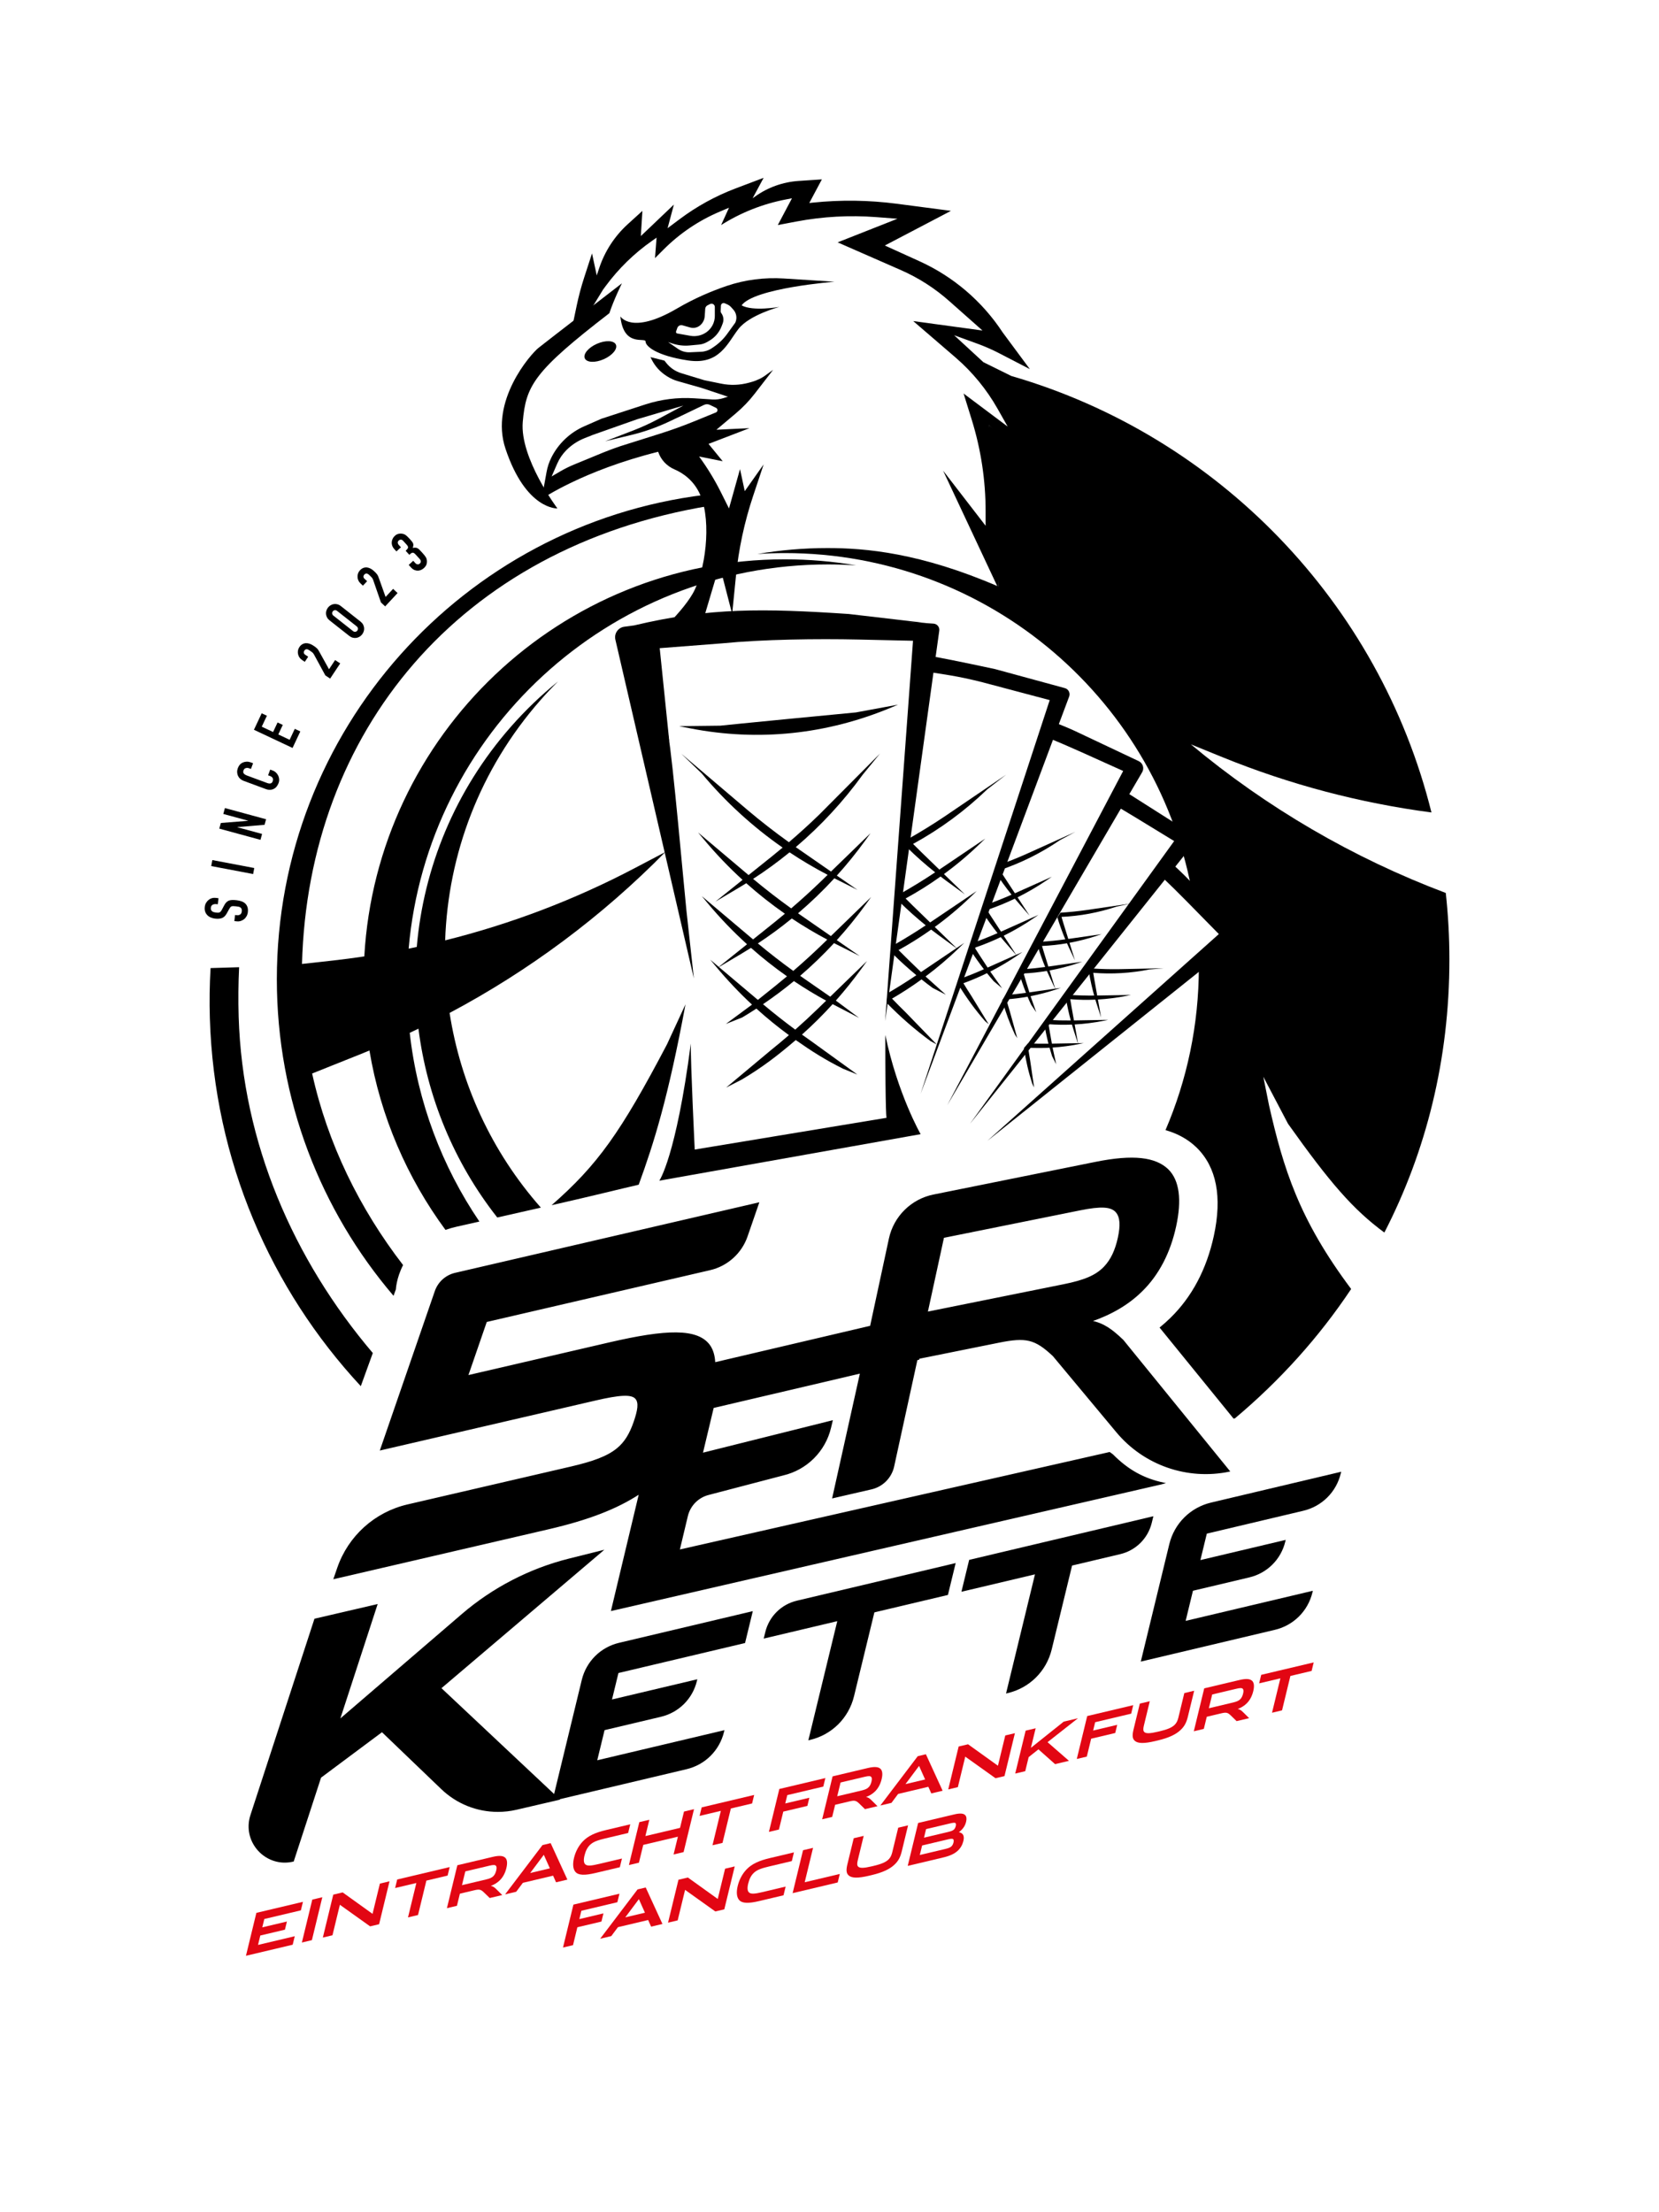
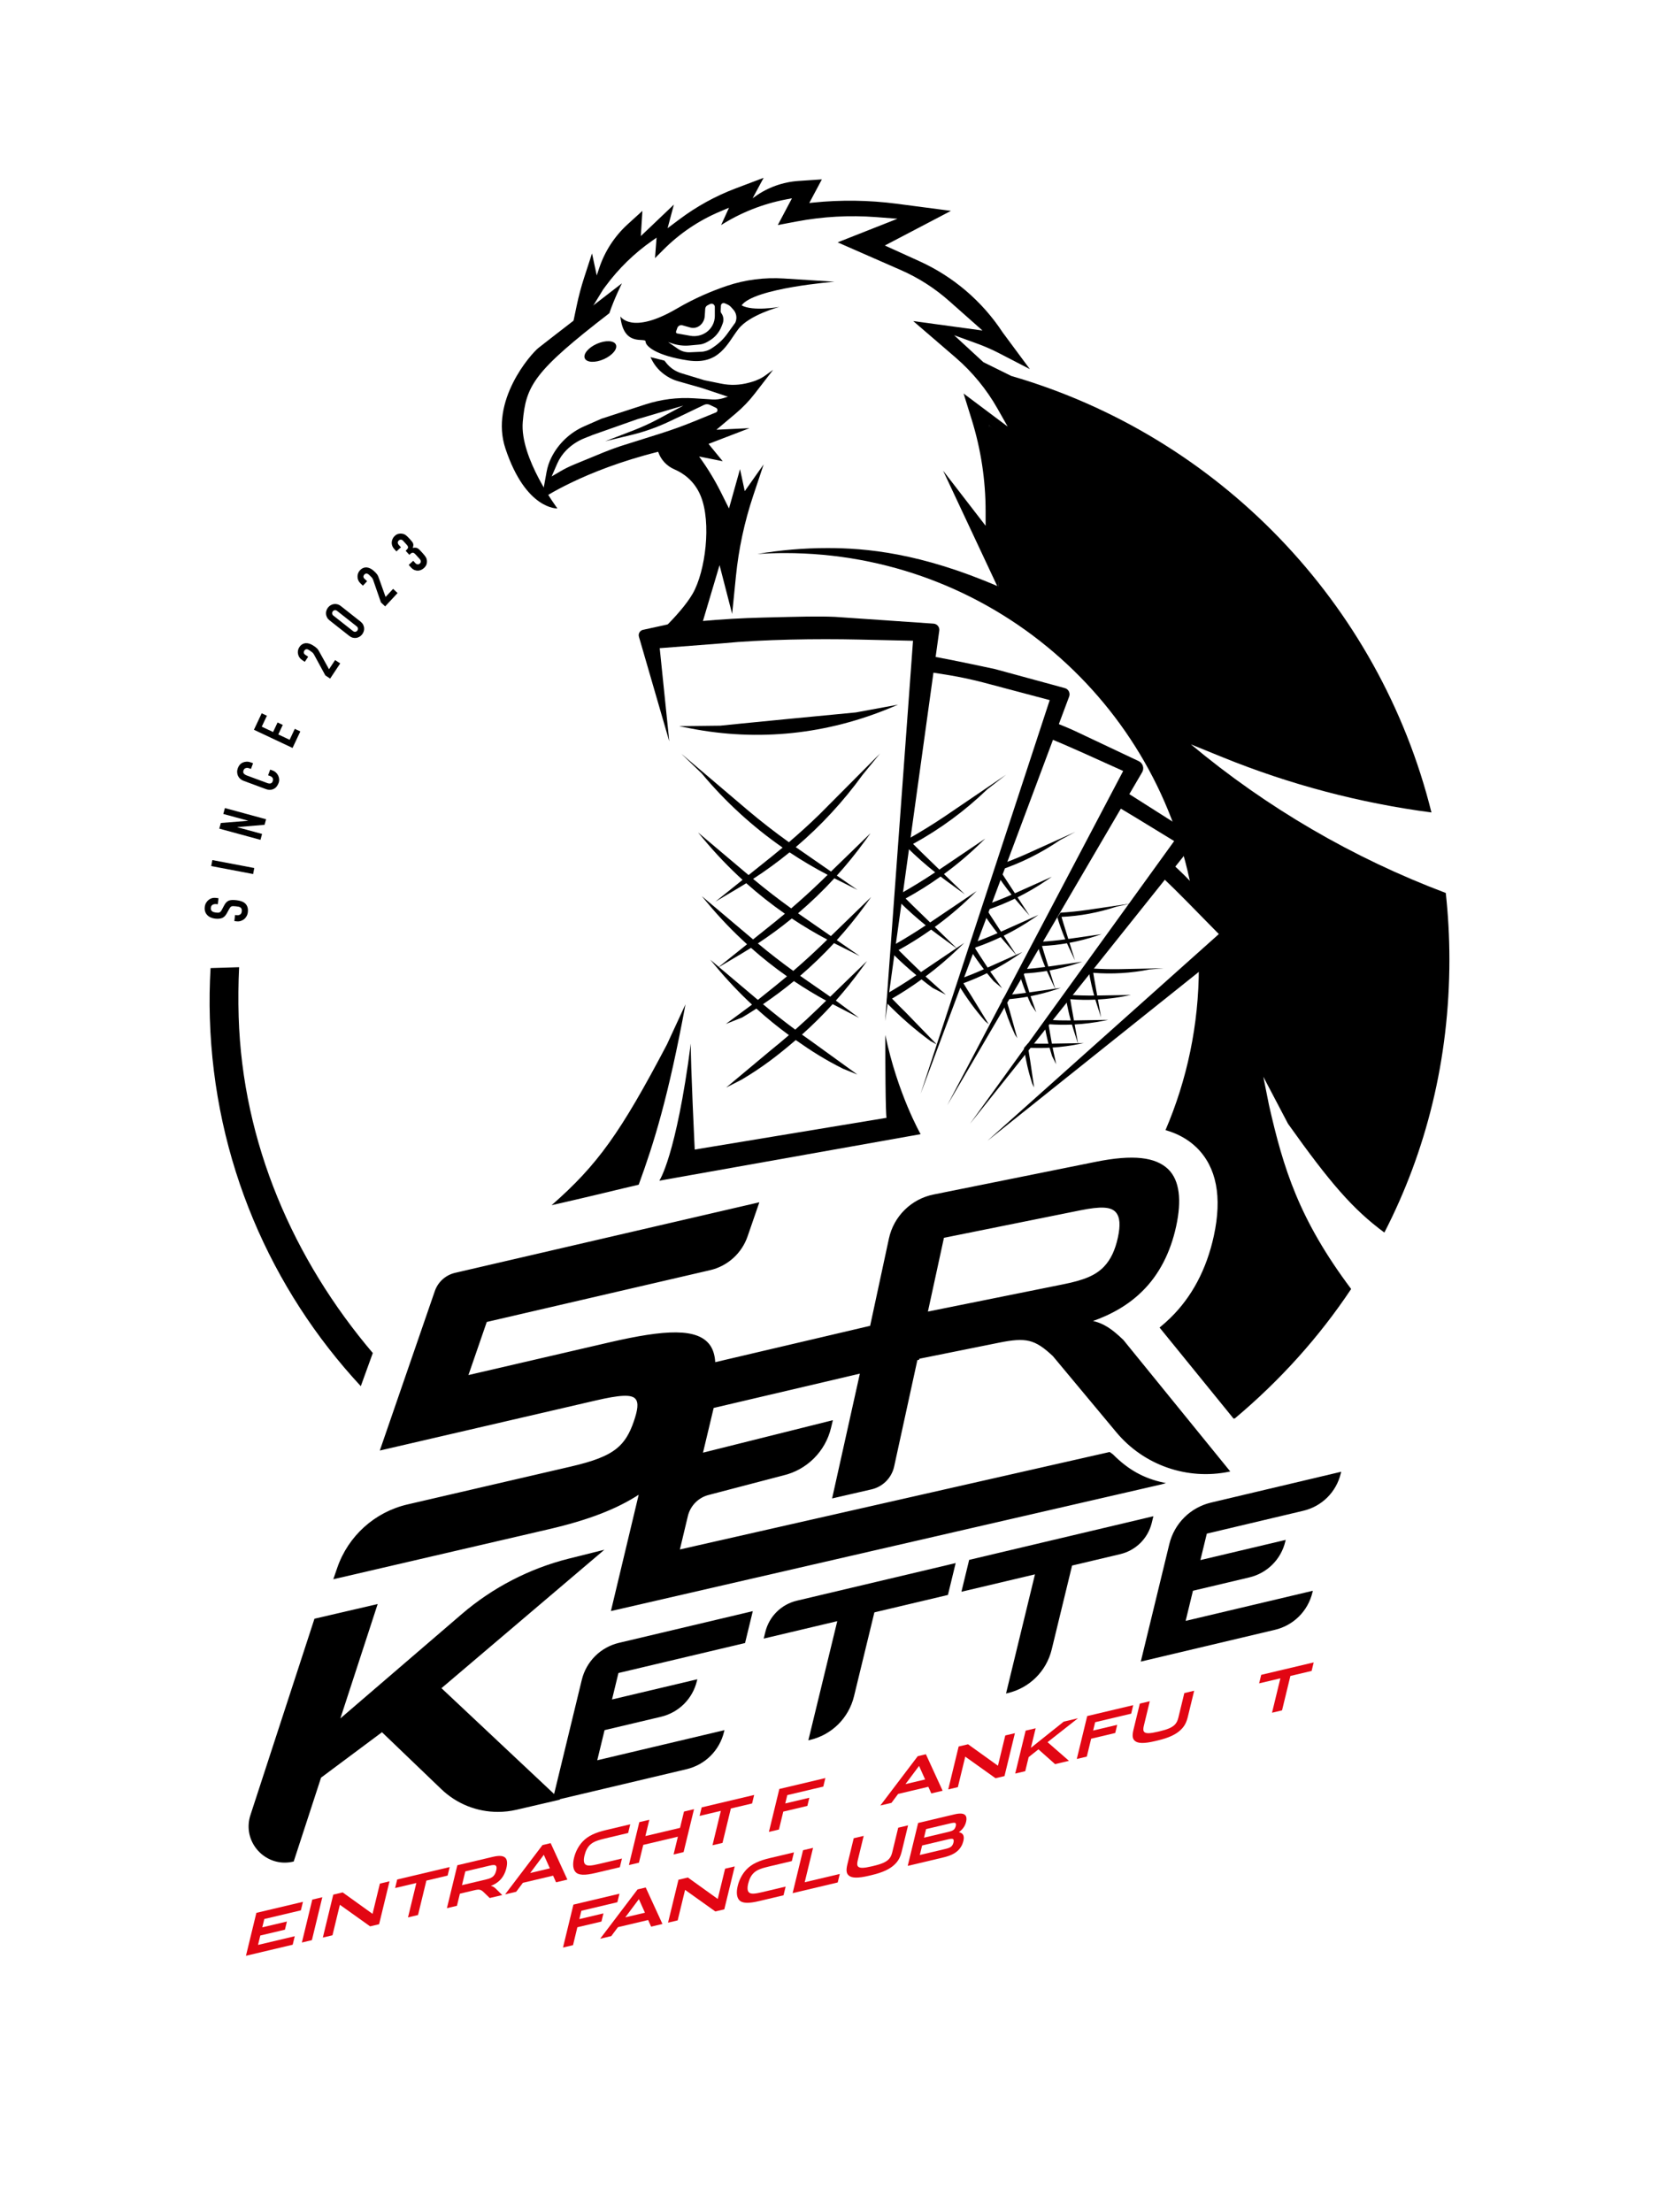
<svg xmlns="http://www.w3.org/2000/svg" version="1.1" id="Ebene_1" x="0px" y="0px" viewBox="0 0 1500 2000" style="enable-background:new 0 0 1500 2000;" xml:space="preserve">
  <style type="text/css">
	.st0{stroke:#000000;stroke-miterlimit:10;}
	.st1{fill:#E20613;}
</style>
  <path d="M562.34,256.12c0,0-68.32,52.67-75.44,58.36c-7.12,5.69-44.28,47.95-29.89,91.1c18.5,55.51,46.97,54.09,46.97,54.09  s-34.16-45.55-31.32-78.29s9.96-45.55,78.29-98.22C555.22,270.36,562.34,256.12,562.34,256.12z" />
  <path d="M891.15,475.33v-13.19c0-28.06-4.24-55.95-12.57-82.74l-7.35-23.64l39.86,29.89l-9.19-16.22  c-9.93-17.53-22.82-33.2-38.08-46.34l-38.13-32.81l62.63,8.54l-30.27-26.81c-12.96-11.48-27.62-20.86-43.47-27.81l-57.22-25.09  l54.09-21.35l-19.16-1.47c-24.13-1.86-48.41-0.52-72.19,3.98l-16.84,3.19l12.81-24.2l-5.6,1.08c-20.76,3.99-40.59,11.83-58.46,23.12  v0l7.12-15.66l-8.34,3.53c-18.94,8.01-36.15,19.61-50.69,34.15l-7.88,7.88l1.42-18.5l-4.08,2.86  c-16.15,11.3-30.35,25.16-42.04,41.03l-2.27,3.08l-12.18,19.93l-15.18,11.39l3.53-16.84c1.81-8.64,4.09-17.18,6.82-25.58l7.04-21.64  l4.27,19.93l2.23-6.68c5.07-15.22,13.97-28.88,25.84-39.67l13.21-12.01l-1.42,22.77l29.89-28.47l-5.69,21.35l10.86-8.14  c15.46-11.59,32.48-20.95,50.55-27.79l25.42-9.62l-9.96,18.5l2.3-1.64c11.52-8.23,25.11-13.09,39.24-14.03l21.09-1.41l-11.39,21.35  l3.34-0.35c25.21-2.61,50.63-2.26,75.76,1.03l49.01,6.43l-59.78,31.32l31.44,14.29c30.61,13.91,56.65,36.21,75.1,64.31l24.56,33.16  l-27.78-14.37c-6.36-3.29-12.92-6.16-19.64-8.61l-21.04-7.65l26.41,24.32c18.14,16.71,31.59,37.87,39.02,61.39l14.29,45.25  L894,384.23l4.76,19.99c6.27,26.32,7.76,53.55,4.4,80.39l-0.33,47.76l-50.11-106.86" />
  <path d="M844.12,378.65" />
  <path d="M670.52,276.05c11.39-15.66,83.98-21.35,83.98-21.35l-45.66-2.91c-17.52-1.12-35.13,1.07-51.76,6.71  c-12.93,4.38-28.73,10.91-44.92,20.4c-41.28,24.2-51.24,7.12-51.24,7.12c2.85,28.47,22.78,18.5,22.78,22.78  c0,4.27,9.96,12.81,38.43,17.08c28.47,4.27,35.59-15.66,45.55-28.47c9.96-12.81,37.01-19.93,37.01-19.93  S680.48,281.75,670.52,276.05z M611.27,299.67l1.12-3.17c0.67-1.89,2.69-2.94,4.62-2.4l7.08,1.99c2.94,0.83,6.09,0.22,8.52-1.63  c2.68-2.05,4.34-5.15,4.57-8.52l0.45-6.76c0.09-1.35,0.89-2.56,2.1-3.16l2.29-1.15c1.97-0.99,4.29,0.45,4.29,2.65v8.15  c0,5.86-2.86,11.36-7.66,14.72c-4.21,2.95-9.41,4.1-14.47,3.2l-11.86-2.11C611.49,301.33,610.99,300.47,611.27,299.67z   M664.94,291.43c-0.08,0.19-0.18,0.36-0.3,0.53l-7.18,9.94c-3.29,4.56-7.36,8.51-12.01,11.66l-1.82,1.24  c-2.9,1.97-6.28,3.09-9.78,3.24l-10.04,0.45c-3.87,0.17-7.69-0.92-10.87-3.12l-8.85-6.1l3.77,1.26c5.02,1.67,10.34,2.29,15.61,1.8  l8.62-0.8c2.49-0.23,4.91-1,7.09-2.24l1.95-1.12c5.19-2.97,9.2-7.64,11.33-13.23l0.97-2.52c1.18-3.1,0.72-6.59-1.23-9.27  c-0.43-0.59-0.65-1.32-0.61-2.05l0.24-4.78c0.09-1.73,1.88-2.84,3.46-2.14l2.21,0.97c1.38,0.6,2.62,1.5,3.62,2.62l1.92,2.15  C665.87,283.05,666.61,287.55,664.94,291.43z" />
  <path d="M669.09,424.09l-9.96,35.59l-7.3-14.61c-5.56-11.12-12.03-21.76-19.34-31.81l-0.4-0.55l21.35,4.27l-12.81-15.66l37.01-14.23  l-29.89,1.42l17.58-14.8c6.29-5.3,12-11.25,17.03-17.76l16.63-21.52l-12.05,8.88c-9.93,7.32-21,12.93-32.77,16.61v0  c-3.3,1.03-6.77,1.45-10.22,1.22l-16.26-1.05c-14.96-0.97-29.97,0.92-44.22,5.56l-39.63,12.9l-15.66,6.89  c-12.88,5.67-23.37,15.66-29.66,28.24c-2.04,4.08-3.49,8.43-4.3,12.91l-4.46,24.55c0,0,37.01-25.62,105.33-42.7  c2.39,7.16,7.74,12.9,14.68,15.88c7.81,3.35,18.08,10.21,23.75,23.98c9.96,24.2,4.27,68.32-7.12,88.25  c-11.39,19.93-41.28,45.55-41.28,45.55l49.82-18.5l15.66-52.67l11.39,44.13l3.41-34.05c2.47-24.67,7.67-48.99,15.51-72.51  l9.55-28.66l-17.08,24.2L669.09,424.09z M596.66,392.11l-35.77,11.27c-5.37,1.79-10.67,3.76-15.9,5.91L519,420  c-4.31,1.78-8.5,3.85-12.52,6.21l-7.71,4.52l5.05-11.59c1.99-4.57,4.82-8.72,8.35-12.25c4.62-4.62,10.13-8.25,16.2-10.68l7.41-2.96  l40.33-14.23l41.75-12.34l-22.52,12.05c-7.44,3.98-15.12,7.5-22.99,10.52l-25.19,9.69l23.7-5.72c11.69-2.82,23.05-6.84,33.92-11.98  l10.71-5.07l21.1-10.13c1.66-0.8,3.59-0.8,5.25,0l5.58,2.69c1.77,0.85,1.7,3.41-0.12,4.15l-19.16,7.85  C617.8,384.96,607.3,388.76,596.66,392.11z" />
  <path d="M588.12,322.87l12.65,3.16l1.6,2.04c3.49,4.44,8.25,7.7,13.65,9.34l20.81,6.33l15.16,3.1c8.33,1.7,16.95,1.41,25.15-0.85  l2.15-0.59c5.05-1.39,9.81-3.7,14.03-6.81l5.67-4.17l-27.36,23.25l-10.75,1.9l-26.57-8.86l-21.57-6.16  c-3.32-0.95-6.48-2.37-9.39-4.22l-0.76-0.48c-5.74-3.65-10.37-8.79-13.41-14.87L588.12,322.87z" />
  <path d="M605.5,564.12l28.28-2.57c18.66-1.7,37.38-2.77,56.11-3.23c35.89-0.87,49.02-1.28,64.92-0.64l89.2,6.13  c3.25,0.17,5.67,3.08,5.24,6.31l-48.92,353.07l25.18-343.89l-49.34-1.1c-37.04-0.82-86.37-0.19-123.24,3.43l-56.44,4.37l8.65,84.25  l-27.43-94.55c-0.9-2.98,1.12-6.05,4.22-6.4L605.5,564.12z" />
  <path d="M800.46,935.65c11.05,53.2,31.93,89.72,31.93,89.72l-236.26,42.05c0,0,15.13-21.7,28.48-123.99  c-0.27,17.56,3.54,95.84,3.54,95.84l173.44-28.7C801.59,1010.57,800.46,1010.57,800.46,935.65z" />
  <path d="M899.71,604.91c-34.21-7.31-47.86-10.04-69.3-13.77l-3.17,14.38c27.11,4.41,37.09,5.22,61.43,11.39l60.44,16.04  L832.39,988.85l134.31-359.16c1.17-3.19-0.65-6.7-3.92-7.59L899.71,604.91z" />
  <path d="M971.77,660.8c-5.03-2.38-14.17-6.1-24.57-10.16l-3.45,14.74c12.38,5.08,24.35,10.25,34.91,15.01l36.87,16.63L856.49,999.18  l176.21-301.04c2.09-3.61,0.65-8.23-3.12-10.02L971.77,660.8z" />
  <path d="M1022.72,719c-2.32-1.47-5.62-3.41-9.51-5.61l-5.3,14.46c6.76,3.94,13.23,7.8,19.21,11.45l34.52,21.08l-184.61,255.59  l201.68-252.58c2.43-3.2,1.61-7.8-1.78-9.95L1022.72,719z" />
  <path d="M1074.37,794.85c-3.64-3.84-10.3-10.16-18.01-17.26l-7.76,13.3c8.96,8.56,17.54,17.03,25.09,24.71l28.34,28.86  l-209.25,186.92l224.42-179.32c3.49-2.79,3.84-7.96,0.77-11.2L1074.37,794.85z" />
  <path d="M811.99,637.05l-38.16,7.04c-0.02-0.11-122.65,11.86-122.63,11.98L614,656.51l10.06,1.97  c61.6,12.04,123.86,5.52,182.41-19.11L811.99,637.05z" />
  <path d="M909.58,700.44l-54.94,37.33c-10.83,7.31-21.96,14.16-33.32,20.6l-1.06,7.92c8,7.89,16.44,15.35,25.27,22.36  c-10.03,6.68-20.29,12.99-30.77,18.94l-1.09,8.17c7.43,7.31,15.21,14.27,23.35,20.81c-9.29,6.17-18.78,12.02-28.46,17.56l-1.12,8.43  c6.73,6.68,13.76,13.05,21.09,19.1c-8.42,5.67-17.04,11.06-25.79,16.2l-1.16,8.69c12.29,12.67,25.64,24.33,39.96,34.79l5.42,2.9  l-27.87-28.76c-4.27-4.14-8.44-8.38-12.56-12.67c9.18-5.32,18.08-11.11,26.68-17.35c3.31,2.63,6.65,5.21,10.07,7.7l11.92,6.14  l-18.36-16.49c10.49-7.85,20.51-16.36,29.98-25.5l5.06-4.89l-7.01,4.73l-19.69-19.1c11.55-8.43,22.55-17.65,32.89-27.63l5.06-4.89  l-42.15,28.44l-14.83-14.38c-2.48-2.4-4.92-4.84-7.34-7.29c10.92-5.98,21.48-12.6,31.61-19.85c1.63,1.24,3.26,2.48,4.92,3.69  l17.09,12.47l-18.95-18.38c11.33-8.31,22.13-17.38,32.28-27.19l5.06-4.89l-41.52,28.02l-16.4-15.91c-2.48-2.4-4.92-4.84-7.34-7.29  c24.35-13.34,46.88-29.87,66.94-49.25L909.58,700.44z M841.9,840.42c2.21,1.7,4.44,3.38,6.69,5.03l16.14,11.78l-31.99,21.59  l-11.9-11.54c-2.83-2.75-5.63-5.53-8.4-8.34C822.6,853.32,832.43,847.14,841.9,840.42z" />
  <path d="M972.33,752.05l-44.16,19.93c-8.7,3.89-17.54,7.4-26.5,10.56l-1.85,5.8c4.58,7.11,9.52,13.97,14.8,20.53  c-8.04,3.54-16.2,6.76-24.46,9.68l-1.91,5.98c4.25,6.59,8.8,12.97,13.66,19.09c-7.45,3.26-14.99,6.26-22.63,8.99l-1.97,6.17  c3.84,6.01,7.94,11.84,12.29,17.47c-6.76,3.02-13.62,5.79-20.54,8.37l-2.03,6.36c6.95,11.34,14.79,22.07,23.49,32.05l3.44,2.98  l-15.75-25.73c-2.45-3.74-4.82-7.55-7.14-11.38c7.25-2.64,14.37-5.68,21.33-9.09c1.98,2.46,3.99,4.9,6.07,7.28l7.59,6.37  l-10.72-15.1c8.53-4.35,16.82-9.26,24.81-14.73l4.27-2.93l-5.63,2.52l-11.3-17.26c9.37-4.63,18.45-9.93,27.17-15.9l4.27-2.93  l-33.85,15.14l-8.51-13c-1.42-2.17-2.81-4.36-4.19-6.57c8.58-2.88,16.99-6.3,25.18-10.24c0.98,1.17,1.97,2.34,2.97,3.5l10.38,11.9  l-10.87-16.61c9.19-4.57,18.11-9.79,26.68-15.66l4.27-2.93l-33.35,14.92l-9.41-14.37c-1.42-2.17-2.81-4.36-4.19-6.57  c19.13-6.42,37.41-15.52,54.34-27.12L972.33,752.05z M904.83,847.23c1.33,1.61,2.67,3.2,4.04,4.77l9.8,11.24l-25.7,11.5l-6.83-10.43  c-1.63-2.48-3.22-4.99-4.79-7.51C889.34,854.07,897.18,850.88,904.83,847.23z" />
  <path d="M1022.54,816.83l-40.02,5.89c-7.88,1.13-15.78,1.92-23.69,2.41l-2.82,4.23c2.04,6.76,4.44,13.39,7.18,19.88  c-7.27,1-14.56,1.72-21.86,2.17l-2.9,4.36c1.9,6.26,4.09,12.43,6.59,18.46c-6.73,0.91-13.47,1.59-20.23,2.03l-2.99,4.5  c1.71,5.71,3.66,11.32,5.86,16.84c-6.12,0.87-12.26,1.53-18.41,2.01l-3.09,4.64c2.98,10.69,6.82,21.11,11.52,31.11l2.08,3.18  l-6.75-24.27c-1.11-3.57-2.14-7.16-3.13-10.77c6.43-0.46,12.84-1.27,19.21-2.41c1.02,2.43,2.08,4.85,3.2,7.23l4.64,6.86l-5.15-14.58  c7.85-1.53,15.63-3.58,23.29-6.15l4.1-1.37l-5.09,0.73l-5.12-16.45c8.58-1.57,17.09-3.74,25.46-6.54l4.1-1.37l-30.65,4.4  l-3.86-12.39c-0.64-2.07-1.26-4.15-1.86-6.23c7.55-0.35,15.08-1.17,22.56-2.46c0.52,1.17,1.04,2.33,1.59,3.49l5.61,11.93  l-4.93-15.83c8.43-1.56,16.79-3.71,25.01-6.46l4.1-1.37l-30.19,4.34l-4.26-13.7c-0.64-2.07-1.26-4.15-1.86-6.23  c16.83-0.78,33.59-3.89,49.84-9.33L1022.54,816.83z M946.53,877.79c0.7,1.59,1.41,3.18,2.15,4.76l5.3,11.27l-23.26,3.34l-3.09-9.94  c-0.74-2.37-1.45-4.74-2.13-7.13C932.53,879.73,939.56,878.97,946.53,877.79z" />
  <path d="M1052.25,875.37l-40.44,0.82c-7.95,0.13-15.9-0.08-23.81-0.59l-3.32,3.84c1.18,6.96,2.72,13.84,4.63,20.62  c-7.33,0.08-14.66-0.12-21.96-0.59l-3.43,3.96c1.1,6.45,2.5,12.84,4.22,19.14c-6.79,0.06-13.57-0.11-20.32-0.52l-3.54,4.09  c0.98,5.87,2.21,11.69,3.7,17.44c-6.18,0.1-12.36-0.02-18.52-0.32l-3.65,4.22c1.61,10.98,4.11,21.8,7.52,32.31l1.67,3.41  l-3.65-24.92c-0.65-3.68-1.22-7.38-1.75-11.08c6.44,0.35,12.9,0.35,19.36,0.02c0.71,2.54,1.46,5.07,2.27,7.58l3.74,7.38l-3.28-15.11  c7.98-0.54,15.95-1.59,23.88-3.17l4.24-0.85l-5.15,0.09l-3.01-16.96c8.71-0.48,17.42-1.57,26.08-3.3l4.24-0.85l-30.96,0.52  l-2.27-12.77c-0.38-2.13-0.73-4.27-1.06-6.42c7.53,0.6,15.11,0.74,22.69,0.4c0.37,1.22,0.74,2.45,1.14,3.66l4.06,12.54l-2.9-16.32  c8.56-0.49,17.12-1.57,25.62-3.27l4.24-0.85l-30.5,0.51l-2.51-14.12c-0.38-2.13-0.73-4.27-1.06-6.42c16.79,1.34,33.81,0.36,50.61-3  L1052.25,875.37z M969.19,926.3c0.49,1.67,1,3.33,1.54,4.99l3.84,11.85l-23.5,0.4l-1.82-10.25c-0.43-2.44-0.84-4.89-1.22-7.34  C955.06,926.47,962.12,926.6,969.19,926.3z" />
-   <path d="M604.21,664.52l-11.36-90.1l-14.78,1.22c67.02-11.94,135.08-17.02,203.13-15.16l56.41,2.79l-70.19-8.18  c-76.98-5.12-125.86-5.92-194.1,10.33l-8.83,1.18c-5.62,0.75-9.37,6.17-8.09,11.69l70.98,306.34l-6.73-61.34  C618.27,800.69,608.33,686.87,604.21,664.52z" />
  <g>
    <path class="st0" d="M1003.22,1313.24l-389.17,88.25l7.39-30.94c2.33-9.75,9.96-17.34,19.71-19.63l66.9-17.51   c21.21-4.98,37.79-21.49,42.85-42.68l1.46-6.1l-117.42,29.37l9.92-41.54l133.25-31.26l-25.1,112.83l34.87-8.03   c10.06-2.32,17.89-10.23,20.09-20.32l21.05-96.43l1.62-0.38l0.22-0.91l72.06-14.52c24.75-4.99,32.89-3.29,49.45,12.28l57.36,68.83   c24.75,29.7,63.87,43.33,101.72,35.45l-96.19-118.34c-10.14-9.64-17.24-14.88-28.68-17.3c18.99-6.61,33.66-15.41,45.48-26.96   c15.51-15.08,25.74-35.22,30.86-58.78c5.12-23.56,3.11-41.23-6.97-51.15c-11.21-10.81-31.11-13.48-65.32-6.58l-146.46,29.52   c-19.99,4.03-35.7,19.53-39.98,39.47l-17.03,79.17l-140.95,33.07c-0.29-6.35-1.79-11.56-4.57-15.58   c-10.86-15.42-39.5-14.3-90.55-2.46l-128.32,29.76l16.95-49.12l202.2-46.89c15.63-3.62,28.3-15.04,33.53-30.21l10.35-29.99   l-274.21,63.59c-8.39,1.95-15.19,8.07-17.99,16.21l-49.43,143.27l193.86-44.95c22.08-5.12,33.16-5.96,36.95-1.32   c3.15,3.75,2.07,10.56-1.55,21.06c-3.75,10.87-8.28,18.48-15.35,24.26c-8.84,7.22-21.56,11.9-42.26,16.7l-147.26,34.15   c-29.43,6.82-53.28,28.3-63.13,56.86l-3.31,9.6L496,1382.06c35.93-8.33,61.77-18.33,82.25-31.81l-25.22,105.6l497.04-114.36   l2.07-0.58c-18.02-3.86-32.18-11.58-46.18-25.7L1003.22,1313.24z M853.06,1118.64l123.48-24.89c18.63-3.75,28.14-3.45,32.81,2.01   c3.8,4.52,4.32,11.92,1.86,23.26c-2.47,11.34-6.46,19.94-12.67,26.47c-7.57,7.92-18.09,12.27-36.73,16.02l-123.48,24.89   L853.06,1118.64z" />
    <g>
      <path d="M257.43,1683.44c-10.19,0-19.91-5.01-26.01-13.41c-6.12-8.43-7.76-18.96-4.52-28.91l57.8-177.25l56.01-13.01l-34,104.25    l111.2-95.57c27.73-23.83,61.13-41.11,96.61-49.98l29.97-7.49l-146.09,124.15l102.88,96.65l25.26-104.04    c4.01-16.52,16.78-29.22,33.33-33.14l120.12-28.45l-6.74,27.74l-114.49,27.12l-6.07,25.01l77.13-18.27l-0.19,0.79    c-3.87,15.94-16.19,28.19-32.15,31.97l-51.25,12.14l-6.88,28.34l115.01-27.24l-0.19,0.79c-4.04,16.63-16.89,29.4-33.53,33.35    l-115.61,27.38l0.37,0.35l-38.52,8.95c-5.45,1.27-11.05,1.91-16.64,1.91c-19.07,0-37.16-7.27-50.92-20.48l-53.89-51.71    l-55.56,41.43l-24.69,75.69l-0.27,0.06C262.42,1683.15,259.91,1683.44,257.43,1683.44z" />
      <path d="M542.55,1403.07L397.66,1526.2l103.91,97.62l25.46-104.87c3.95-16.25,16.68-28.92,32.96-32.77l119.33-28.26l-6.47,26.65    l-114.49,27.12l-6.34,26.1l77.13-18.27c-3.81,15.67-16.08,27.88-31.78,31.6l-51.55,12.21l-7.15,29.43l115.01-27.24    c-3.97,16.36-16.79,29.1-33.16,32.98l-116.52,27.6l0.37,0.34l-37.61,8.74c-5.48,1.27-11.02,1.9-16.52,1.9    c-18.64,0-36.82-7.14-50.57-20.34l-54.19-52l-56.02,41.78l-24.65,75.57l0,0c-2.5,0.58-4.96,0.85-7.36,0.85    c-20.78,0-36.93-20.58-30.05-41.67l57.72-176.98l54.87-12.74l-34.28,105.1l112.56-96.73c27.81-23.9,60.82-40.98,96.4-49.88    L542.55,1403.07 M546.45,1401.07l-4.15,1.04l-27.89,6.97c-35.55,8.89-69.02,26.21-96.81,50.09l-109.85,94.4l33.17-101.71    l0.55-1.69l-1.73,0.4l-54.87,12.74l-0.55,0.13l-0.17,0.54l-57.72,176.98c-3.29,10.1-1.62,20.8,4.59,29.36    c6.19,8.53,16.06,13.62,26.41,13.62c2.52,0,5.07-0.3,7.58-0.88l0.55-0.13l0.17-0.54l24.55-75.27l55.09-41.08l53.58,51.41    c13.86,13.3,32.06,20.62,51.26,20.62c5.63,0,11.26-0.65,16.75-1.92l37.61-8.74l1.82-0.42l-0.37-0.35l114.71-27.17    c16.83-3.99,29.82-16.91,33.9-33.72l0.38-1.58l-1.59,0.38l-113.42,26.86l6.62-27.25l50.96-12.07    c16.14-3.82,28.61-16.21,32.52-32.34l0.38-1.58l-1.59,0.38l-75.54,17.89l5.81-23.92l113.89-26.97l0.6-0.14l0.14-0.6l6.47-26.65    l0.38-1.58l-1.59,0.38l-119.33,28.26c-16.73,3.96-29.64,16.8-33.7,33.51L501,1621.91l-101.84-95.68l144.04-122.4L546.45,1401.07    L546.45,1401.07z" />
    </g>
    <g>
      <path d="M757.68,1464.99l-66.5,15.75l1.22-5.04c3.4-14.01,14.23-24.77,28.25-28.09l142.72-33.8l-6.74,27.74l-66.5,15.75    l-18.48,76.11c-4.74,19.5-19.81,34.49-39.34,39.12l-0.79,0.19L757.68,1464.99z" />
      <path d="M862.7,1414.48l-6.47,26.65l-66.5,15.75l-18.55,76.41c-4.67,19.22-19.72,34.19-38.97,38.75l26.15-107.73l-66.5,15.75    l1.03-4.24c3.34-13.75,14.11-24.46,27.88-27.73L862.7,1414.48 M864.06,1413.13l-1.59,0.38l-141.92,33.61    c-14.21,3.37-25.18,14.27-28.62,28.46l-1.03,4.24l-0.38,1.58l1.59-0.38l64.91-15.37l-25.77,106.15l-0.38,1.58l1.59-0.38    c19.71-4.67,34.93-19.8,39.71-39.49l18.41-75.81l65.9-15.61l0.6-0.14l0.14-0.6l6.47-26.65L864.06,1413.13L864.06,1413.13z" />
    </g>
    <g>
      <path d="M936.45,1422.65l-66.5,15.75l6.74-27.74l165.46-39.19l-1.23,5.06c-3.4,14-14.21,24.75-28.23,28.07l-43.78,10.37    l-18.48,76.11c-4.74,19.5-19.81,34.49-39.34,39.12l-0.79,0.19L936.45,1422.65z" />
      <path d="M1041.46,1372.14l-1.04,4.26c-3.34,13.74-14.1,24.44-27.86,27.7l-44.08,10.44l-18.55,76.41    c-4.67,19.22-19.72,34.19-38.97,38.75l26.15-107.73l-66.5,15.75l6.47-26.65L1041.46,1372.14 M1042.82,1370.79l-1.59,0.38    l-164.36,38.93l-0.6,0.14l-0.14,0.6l-6.47,26.65l-0.38,1.58l1.59-0.38l64.91-15.37L910,1529.47l-0.38,1.58l1.59-0.38    c19.71-4.67,34.93-19.8,39.71-39.49l18.41-75.81l43.48-10.3c14.2-3.36,25.16-14.26,28.6-28.44l1.04-4.26L1042.82,1370.79    L1042.82,1370.79z" />
    </g>
    <g>
      <path d="M1057.73,1396.12c4.5-18.55,18.84-32.81,37.42-37.21l116.83-27.67l-0.19,0.79c-4.04,16.62-16.88,29.4-33.53,33.34    l-87.5,20.73l-6.07,25.01l77.13-18.27l-0.19,0.79c-3.87,15.94-16.19,28.19-32.15,31.97l-51.25,12.14l-6.88,28.34l115-27.24    l-0.19,0.79c-4.04,16.63-16.89,29.4-33.53,33.35l-120.47,28.53L1057.73,1396.12z" />
      <path d="M1211.31,1331.91c-3.97,16.35-16.78,29.1-33.16,32.98l-87.8,20.8l-6.34,26.1l77.13-18.27    c-3.8,15.67-16.08,27.89-31.78,31.6l-51.55,12.21l-7.15,29.43l115-27.24c-3.97,16.36-16.79,29.1-33.16,32.98l-119.68,28.35    l25.4-104.61c4.44-18.27,18.75-32.51,37.05-36.84L1211.31,1331.91 M1212.66,1330.56l-1.59,0.38l-116.04,27.48    c-18.76,4.44-33.24,18.84-37.79,37.58l-25.4,104.61l-0.38,1.58l1.59-0.38l119.68-28.35c16.83-3.99,29.82-16.91,33.9-33.72    l0.38-1.58l-1.59,0.38l-113.42,26.86l6.62-27.25l50.95-12.07c16.15-3.82,28.61-16.22,32.52-32.34l0.38-1.58l-1.59,0.38    l-75.54,17.89l5.81-23.92l87.21-20.66c16.83-3.99,29.82-16.9,33.9-33.71L1212.66,1330.56L1212.66,1330.56z" />
    </g>
  </g>
  <g>
    <path d="M197.55,812.04l-0.62,5.49l-1.24-0.14c-1.26-0.14-2.38,0.03-3.36,0.52c-0.98,0.49-1.55,1.43-1.71,2.83   c-0.08,0.75-0.01,1.38,0.22,1.88c0.23,0.5,0.55,0.92,0.95,1.25c0.43,0.34,0.94,0.6,1.52,0.77s1.19,0.3,1.84,0.37   c0.75,0.08,1.39,0.13,1.89,0.13c0.51,0,0.97-0.08,1.39-0.25c0.42-0.17,0.8-0.45,1.13-0.83c0.33-0.38,0.68-0.91,1.05-1.6l2.14-4.01   c0.6-1.17,1.26-2.09,1.98-2.78c0.71-0.68,1.51-1.19,2.38-1.53c0.91-0.3,1.92-0.46,3.03-0.48c1.11-0.02,2.37,0.05,3.77,0.21   c1.62,0.18,3.1,0.51,4.44,0.99c1.35,0.48,2.46,1.13,3.35,1.96c0.92,0.87,1.6,1.94,2.04,3.23c0.44,1.29,0.56,2.81,0.36,4.57   c-0.15,1.33-0.52,2.54-1.12,3.64c-0.6,1.1-1.35,2.01-2.27,2.74c-0.92,0.73-1.95,1.28-3.1,1.64c-1.15,0.36-2.37,0.47-3.66,0.32   l-2.05-0.23l0.62-5.49l1.72,0.19c1.01,0.11,1.94-0.08,2.82-0.58s1.39-1.45,1.55-2.85c0.1-0.93,0.05-1.68-0.16-2.23   c-0.21-0.55-0.55-1-1.02-1.34c-0.47-0.34-1.05-0.58-1.75-0.71s-1.47-0.25-2.33-0.34c-1-0.11-1.83-0.17-2.49-0.17   c-0.65,0-1.19,0.08-1.61,0.25c-0.42,0.21-0.78,0.5-1.08,0.89c-0.3,0.39-0.63,0.9-0.99,1.55l-2.06,3.75   c-1.24,2.26-2.7,3.7-4.39,4.33c-1.69,0.63-3.74,0.81-6.14,0.54c-1.44-0.16-2.78-0.51-4.03-1.05c-1.25-0.54-2.29-1.26-3.14-2.15   c-0.85-0.86-1.48-1.9-1.91-3.13c-0.42-1.23-0.55-2.65-0.36-4.27c0.15-1.36,0.55-2.58,1.18-3.66c0.63-1.07,1.4-1.98,2.32-2.71   c1.91-1.46,3.98-2.06,6.2-1.81L197.55,812.04z" />
    <path d="M228.87,790.19l-37.9-7.2l1.03-5.43l37.9,7.2L228.87,790.19z" />
    <path d="M235.51,759.27l-37.23-10.13l1.4-5.12l24.62-1.95l0.03-0.1l-22.43-6.1l1.45-5.33l37.23,10.13l-1.37,5.02l-24.6,2.07   l-0.03,0.1l22.38,6.09L235.51,759.27z" />
    <path d="M244.31,695.77l2.24,0.83c1.12,0.41,2.1,1.02,2.94,1.81c0.84,0.79,1.52,1.71,2.02,2.74c0.5,1.03,0.8,2.14,0.88,3.3   c0.09,1.17-0.08,2.33-0.51,3.48c-0.36,0.98-0.87,1.93-1.52,2.85c-0.65,0.92-1.46,1.66-2.44,2.22c-0.98,0.56-2.1,0.91-3.36,1.04   c-1.26,0.13-2.72-0.11-4.38-0.73l-19.92-7.38c-1.19-0.44-2.21-1.05-3.08-1.83c-0.87-0.78-1.53-1.69-2-2.71   c-0.47-1.02-0.72-2.13-0.76-3.32c-0.04-1.19,0.17-2.41,0.64-3.67c0.9-2.44,2.43-4.13,4.59-5.06c1.06-0.46,2.19-0.7,3.42-0.73   c1.22-0.03,2.46,0.19,3.72,0.65l2.03,0.75l-1.92,5.18l-1.73-0.64c-1.02-0.38-2-0.41-2.96-0.12c-0.96,0.3-1.62,0.94-1.98,1.92   c-0.48,1.29-0.4,2.29,0.24,3.01c0.64,0.72,1.57,1.3,2.79,1.76l18.5,6.85c1.05,0.39,2.02,0.49,2.9,0.29   c0.88-0.19,1.54-0.88,1.98-2.07c0.12-0.34,0.2-0.72,0.23-1.16c0.03-0.43-0.03-0.87-0.18-1.31c-0.16-0.41-0.44-0.8-0.84-1.18   c-0.4-0.38-0.95-0.7-1.67-0.96l-1.78-0.66L244.31,695.77z" />
    <path d="M264.51,676.2l-34.91-16.43l7.01-14.91l4.71,2.21l-4.66,9.9l10.25,4.82l4.06-8.63l4.71,2.21l-4.06,8.63l10.25,4.82   l4.66-9.9l5,2.35L264.51,676.2z" />
    <path d="M298.5,613.49l-4.34-2.87L284,591.92c-0.5-0.94-1.03-1.63-1.58-2.08c-0.55-0.45-1.26-0.96-2.13-1.54   c-0.39-0.26-0.81-0.53-1.26-0.8c-0.45-0.27-0.89-0.45-1.32-0.52c-0.43-0.07-0.86-0.03-1.28,0.12c-0.43,0.15-0.83,0.51-1.21,1.09   c-0.46,0.69-0.63,1.37-0.51,2.04c0.12,0.67,0.56,1.25,1.31,1.75l2.62,1.74l-3.05,4.61l-2.53-1.68c-0.96-0.64-1.75-1.42-2.35-2.34   c-0.6-0.92-1.01-1.91-1.23-2.96c-0.23-1.02-0.26-2.08-0.08-3.17c0.18-1.09,0.59-2.12,1.23-3.08c0.8-1.2,1.7-2.09,2.71-2.66   c1.01-0.57,2.07-0.89,3.21-0.96c1.11-0.04,2.23,0.13,3.37,0.51c1.13,0.38,2.24,0.93,3.33,1.65c0.78,0.52,1.43,0.97,1.94,1.35   c0.51,0.38,0.97,0.77,1.39,1.18c0.42,0.41,0.8,0.88,1.15,1.41c0.34,0.53,0.74,1.21,1.19,2.03l8.56,15.43l5.51-8.31l4.61,3.05   L298.5,613.49z" />
    <path d="M297.99,560.87c-1.02-0.81-1.79-1.7-2.3-2.68c-0.51-0.98-0.82-1.99-0.92-3.04c-0.1-1.04,0.01-2.07,0.33-3.09   c0.32-1.01,0.81-1.95,1.48-2.8c0.67-0.85,1.46-1.55,2.38-2.09c0.91-0.54,1.89-0.89,2.93-1.04c1.04-0.15,2.09-0.09,3.17,0.19   c1.07,0.27,2.12,0.81,3.14,1.62l17.79,14.03c1.02,0.81,1.79,1.7,2.3,2.68c0.51,0.98,0.82,1.99,0.92,3.04   c0.1,1.04-0.01,2.07-0.33,3.09c-0.32,1.02-0.81,1.95-1.48,2.8c-0.67,0.85-1.46,1.55-2.38,2.09c-0.91,0.55-1.89,0.89-2.92,1.04   c-1.04,0.15-2.09,0.09-3.17-0.19c-1.07-0.27-2.12-0.81-3.14-1.62L297.99,560.87z M319.2,570.56c0.62,0.49,1.3,0.7,2.02,0.63   c0.72-0.07,1.33-0.42,1.82-1.04c0.49-0.62,0.69-1.3,0.59-2.02c-0.1-0.72-0.46-1.33-1.08-1.82l-17.79-14.03   c-0.62-0.49-1.3-0.7-2.02-0.63c-0.72,0.07-1.33,0.42-1.83,1.05c-0.49,0.62-0.69,1.3-0.59,2.02c0.1,0.72,0.46,1.33,1.08,1.82   L319.2,570.56z" />
    <path d="M348.25,548.22l-3.81-3.55l-6.96-20.11c-0.34-1.01-0.75-1.78-1.21-2.31c-0.47-0.53-1.08-1.16-1.85-1.87   c-0.34-0.32-0.71-0.65-1.11-1c-0.4-0.34-0.8-0.58-1.21-0.72c-0.41-0.14-0.84-0.17-1.29-0.09s-0.9,0.37-1.37,0.87   c-0.57,0.61-0.84,1.25-0.83,1.93c0.01,0.68,0.35,1.32,1.01,1.94l2.3,2.14l-3.77,4.04l-2.22-2.07c-0.85-0.79-1.49-1.69-1.94-2.69   c-0.44-1.01-0.69-2.05-0.72-3.12c-0.06-1.05,0.09-2.09,0.44-3.14c0.36-1.05,0.93-1.99,1.72-2.84c0.98-1.06,2.02-1.78,3.1-2.18   c1.09-0.4,2.19-0.54,3.32-0.42c1.1,0.14,2.18,0.49,3.24,1.05c1.06,0.56,2.06,1.29,3.01,2.17c0.69,0.64,1.25,1.19,1.69,1.65   c0.44,0.46,0.83,0.92,1.18,1.4c0.35,0.47,0.65,1,0.9,1.58c0.25,0.58,0.53,1.31,0.84,2.19l5.92,16.62l6.8-7.3l4.04,3.77   L348.25,548.22z" />
    <path d="M366.78,497.95c1.23-1.12,1.94-2.04,2.14-2.76c0.2-0.72-0.19-1.61-1.16-2.68l-3.36-3.69c-0.53-0.59-1.15-0.9-1.85-0.95   c-0.7-0.04-1.36,0.21-1.97,0.77c-0.72,0.66-1.03,1.35-0.92,2.09c0.11,0.73,0.35,1.31,0.74,1.74l2.12,2.32l-4.09,3.72l-2.15-2.36   c-0.75-0.83-1.31-1.76-1.67-2.8c-0.36-1.04-0.5-2.08-0.43-3.13c0.07-1.04,0.34-2.07,0.8-3.07c0.46-1,1.11-1.89,1.97-2.67   c1.12-1.02,2.25-1.65,3.39-1.87c1.14-0.23,2.1-0.29,2.88-0.17c0.56,0.08,1.08,0.18,1.58,0.32s1.01,0.37,1.56,0.71   c1.04,0.66,2.36,1.86,3.94,3.6c0.9,0.99,1.61,1.81,2.13,2.46c0.52,0.65,0.88,1.25,1.09,1.8c0.2,0.6,0.27,1.2,0.2,1.79   c-0.07,0.6-0.24,1.34-0.51,2.22c1.01-0.18,1.83-0.25,2.48-0.21c0.65,0.04,1.26,0.22,1.84,0.53c0.6,0.33,1.21,0.82,1.83,1.45   c0.62,0.63,1.4,1.45,2.32,2.47c0.85,0.94,1.54,1.73,2.06,2.38c0.52,0.65,0.92,1.21,1.21,1.69c0.31,0.5,0.53,0.96,0.66,1.37   c0.13,0.42,0.24,0.88,0.32,1.4c0.17,1.21,0.09,2.42-0.25,3.63c-0.34,1.21-1.15,2.4-2.43,3.57c-0.64,0.58-1.42,1.1-2.33,1.54   s-1.89,0.69-2.91,0.75c-1.03,0.05-2.08-0.13-3.18-0.55c-1.09-0.42-2.15-1.19-3.17-2.32l-2.12-2.32l4.09-3.72l1.93,2.12   c0.58,0.64,1.24,1,1.98,1.09c0.74,0.09,1.41-0.15,2.03-0.71c0.61-0.56,0.91-1.21,0.9-1.95c-0.02-0.74-0.34-1.46-0.97-2.16   l-3.72-4.09c-1.02-1.12-1.9-1.66-2.65-1.62c-0.44,0.01-0.88,0.17-1.35,0.49c-0.46,0.32-1.03,0.79-1.7,1.4L366.78,497.95z" />
  </g>
  <ellipse transform="matrix(0.915 -0.403 0.403 0.915 -82.028 245.831)" cx="542.93" cy="317.76" rx="15.36" ry="7.62" />
  <g>
    <path d="M1307.21,807.3c-83.66-31.52-161.59-76.89-230.46-134.36v0l28.75,11.69c60.65,24.65,124.09,41.38,188.76,49.89   c-47.18-189.72-193-340.45-379.87-394.61l-25.3-12.49l39.48,84.82L894,384.23l8.81,146.06c-70.74-30.54-120.09-34.81-154.59-34.81   c-21.63,0-42.82,1.86-63.44,5.38c8.23-0.54,16.52-0.84,24.88-0.84c185.49,0,339.43,134.93,369.1,311.99l30.98,29.58l1.06,6   l-26.97,17.26c0.08,3.14,0.12,6.29,0.12,9.46c0,52.34-10.76,102.16-30.16,147.4c10.99,3.11,20.38,8.28,27.98,15.61   c0.08,0.07,0.15,0.15,0.23,0.22c17.95,17.68,23.16,44.52,15.5,79.79c-6.58,30.26-19.88,55.3-39.47,74.34   c-3.06,2.99-6.26,5.83-9.6,8.53l67.04,82.48l1.58-1.43c-0.4,0.36-0.79,0.74-1.19,1.1h0.64c40.74-34.17,76.14-73.44,105.16-117.01   c-47.21-63.02-61.26-108.88-74.27-166.16l-5.15-25.74l22.35,42.54c37.79,53.12,58.51,77.24,87.1,98.34   c37.8-73.4,58.8-156.69,58.8-246.82C1310.49,847.15,1309.37,827.07,1307.21,807.3z" />
  </g>
  <g>
    <path d="M337.07,1223.24c-71.74-84.49-117.81-189.9-121.28-304.01c-0.46-15.1-0.3-30.04,0.4-44.8l-25.81,0.78   c-0.86,14.98-1.11,30.11-0.64,45.38c3.92,128.83,55.15,245.06,136.48,332.6L337.07,1223.24z" />
-     <path d="M357.94,1165.65c0,0,0.4-10.07,6.51-21.94c-39.4-51.08-68.28-109.93-82.23-173.19l46.25-18.5c1.86-0.75,3.7-1.55,5.56-2.31   c10.03,59.99,34.14,115.18,68.73,162.18c3.15-1.09,6.49-2.06,10.1-2.88c5.99-1.35,12.97-2.93,20.58-4.65   c-33.71-49.75-55.97-107.86-62.98-170.61c2.64-1.24,5.26-2.5,7.88-3.76c7.74,61.09,31.64,120.31,71.27,170.71   c12.42-2.81,25.88-5.86,39.42-8.92c-44.91-50.86-72.59-112.2-82.53-176.01c71.89-38.19,137.71-87.18,195.03-145.46l-27.47,14.45   c-54.47,28.66-112.09,50.56-171.57,65.4c2.63-77.45,31.07-154.49,86.23-217.24c5.12-5.83,10.41-11.42,15.83-16.82   c-15.09,12.22-29.37,25.85-42.62,40.92c-50.85,57.84-78.94,127.83-85.1,199.08c-2.45,0.52-4.9,1.05-7.35,1.55   C386.42,663,549.76,510.28,748.8,510.28c8.51,0,16.94,0.31,25.31,0.86c-20.98-3.58-42.54-5.47-64.55-5.47   c-202.99,0-368.86,158.83-380.17,358.99c-9.41,1.4-18.85,2.67-28.32,3.72l-28.02,3.1c5.55-209.41,141.49-376.69,368.63-414.19   l-4.54-9.9C419.13,474.2,250.31,660.03,250.31,885.31c0,109.24,39.74,209.16,105.51,286.2L357.94,1165.65z" />
    <path d="M619.79,907.99l-16.77,36.28c-41.89,79.68-62.57,108.75-104.29,145.32c38.33-8.68,64.42-15.28,78.76-18.53   C591.39,1032.99,604.22,991.99,619.79,907.99z" />
  </g>
  <path d="M639.93,816.66c11,13.19,22.88,25.55,35.51,37.03l-25.53,20.46l-7.7-6.5l5.39,6.46c10.08,12.09,20.88,23.48,32.33,34.14  l-23.65,17.49l14.8-5.89c4.33-2.57,8.59-5.25,12.81-7.99c9.4,8.5,19.21,16.5,29.41,23.98c-5.38,4.63-10.81,9.2-16.35,13.64  l-40.39,33.74l14.14-7.24c18.46-10.95,32.54-21.77,48.78-35.7c14.77,10.37,26.53,17.78,42.71,25.9l13.01,5.28l-40.71-29.45  c-3.16-2.19-6.27-4.42-9.39-6.67c9.71-8.67,18.97-17.85,27.74-27.52c1.81,0.95,3.61,1.9,5.43,2.82l18.5,9.61l-21.03-15.64  c8.2-9.25,15.97-18.92,23.25-28.99l4.93-6.82l-33.26,32.29l-23.84-16.52c-1.13-0.78-2.23-1.59-3.35-2.38  c10.76-9.24,20.99-19.11,30.64-29.54c0.26,0.13,0.51,0.27,0.76,0.4l22.49,11.3l-20.78-14.39c9.26-10.21,18-20.94,26.12-32.17  l4.93-6.82l-36.37,35.31l-27.84-19.29c-0.63-0.43-1.24-0.89-1.87-1.33c11.57-9.85,22.54-20.4,32.85-31.62l20.91,10.5l-18.68-12.94  c9.04-10.01,17.57-20.52,25.52-31.51l4.93-6.82l-35.73,34.68l-29.98-20.77c-0.63-0.43-1.24-0.89-1.87-1.33  c22.66-19.28,43.03-41.26,60.6-65.57l15.58-19.04l-54.98,55.25c-8.87,8.61-18.03,16.91-27.4,24.94  c-12.71-9.12-25.08-18.71-37.04-28.81l-60.38-51.31l18.6,17.94c21.36,25.61,45.98,48.12,73.13,67.03c-3.16,2.64-6.33,5.26-9.54,7.83  l-21.26,17.03l-45.66-38.55l5.39,6.46c10.81,12.96,22.47,25.12,34.85,36.43l-24.57,19.68l21.66-12.85c2.1-1.24,4.17-2.53,6.25-3.81  c11.09,9.89,22.76,19.09,34.94,27.57c-3.16,2.64-6.33,5.26-9.54,7.83l-19.23,15.4l-46.35-39.13L639.93,816.66z M715.36,821.24  c-11.79-8.46-23.28-17.35-34.43-26.66c11.42-7.4,22.43-15.41,32.95-24.01c11.09,7.39,22.59,14.18,34.44,20.34l-5.56,5.4  C733.89,804.9,724.73,813.2,715.36,821.24z M717.26,877.77c-10.95-7.91-21.63-16.2-32.03-24.85c10.62-6.99,20.86-14.52,30.69-22.55  c10.34,6.89,21.04,13.27,32.05,19.09l-4.66,4.53C734.87,862.18,726.16,870.09,717.26,877.77z M689.87,907.87  c9.64-6.53,18.98-13.49,27.95-20.9c9.43,6.35,19.16,12.24,29.15,17.7l-7.37,7.15c-6.71,6.51-13.57,12.86-20.57,19.05  C709.08,923.51,699.34,915.85,689.87,907.87z M679.02,856.93c10.37,9.19,21.24,17.77,32.55,25.73c-3.6,3.03-7.24,6.02-10.91,8.96  l-15.43,12.36l-35.18-29.7l20.47-12.14C673.38,860.44,676.21,858.71,679.02,856.93z" />
  <g>
    <path class="st1" d="M264.64,1758.15l-42.26,10.01l9.42-38.8l42.11-9.97l-1.87,7.7l-33.06,7.83l-1.83,7.54l22.27-5.27l-1.79,7.38   l-22.27,5.27l-2.06,8.5l33.21-7.86L264.64,1758.15z" />
    <path class="st1" d="M282,1754.03l-9.06,2.14l9.42-38.8l9.06-2.14L282,1754.03z" />
    <path class="st1" d="M309.83,1710.87l27.01,19.39l6.64-27.36l8.71-2.06l-9.42,38.8l-8.12,1.92l-27.35-19.51l-6.69,27.58l-8.71,2.06   l9.42-38.8L309.83,1710.87z" />
    <path class="st1" d="M359.12,1699.2l47.46-11.24l-1.87,7.7l-19.2,4.55l-7.55,31.1l-9.06,2.15l7.55-31.1l-19.2,4.55L359.12,1699.2z" />
    <path class="st1" d="M437.58,1710.89c-2.83-2.75-4.26-3.02-8.66-1.98l-13.11,3.11l-2.66,10.96l-9.06,2.14l9.42-38.8l31.92-7.56   c6.09-1.44,9.59-1.06,11.5,0.85c1.72,1.76,1.96,4.98,0.91,9.3c-1.05,4.33-2.98,8.06-5.82,10.9c-2.16,2.17-4.81,3.86-8.2,5.17   c2.01,0.38,3.23,1.3,4.96,3l5.34,5.28l-11.33,2.68L437.58,1710.89z M439.65,1699.12c3.32-0.79,5.2-1.63,6.59-3.12   c1.14-1.23,1.9-2.81,2.4-4.9c0.51-2.08,0.46-3.43-0.18-4.24c-0.79-0.97-2.47-0.98-5.78-0.19l-21.97,5.2l-3.02,12.45L439.65,1699.12   z" />
    <path class="st1" d="M500.08,1695.73l-27.32,6.47l-6.02,8.07l-10.05,2.38l33.82-44.58l7.37-1.75l15.13,32.98l-10.24,2.43   L500.08,1695.73z M479.39,1693.33l17.77-4.21l-5.47-12.25L479.39,1693.33z" />
    <path class="st1" d="M529.39,1685.67c1.92,1.51,5.63,1.04,12.41-0.57l20.54-4.86l-1.91,7.86l-21.88,5.18   c-9.7,2.3-15.47,2.25-18.25-0.92c-2.15-2.46-2.73-6.81-1.29-12.74c1.44-5.93,4.33-11.1,8.01-14.94c4.75-4.95,11.25-7.9,20.95-10.2   l21.88-5.18l-1.91,7.86l-20.54,4.86c-6.78,1.61-10.69,2.94-13.63,5.6c-2.57,2.32-4.26,5.64-5.26,9.76S527.7,1684.36,529.39,1685.67   z" />
    <path class="st1" d="M577.69,1684l-9.06,2.14l9.42-38.8l9.06-2.15l-3.58,14.75l31.33-7.42l3.58-14.75l9.06-2.15l-9.42,38.8   l-9.06,2.15l3.91-16.08l-31.33,7.42L577.69,1684z" />
    <path class="st1" d="M634.42,1634l47.46-11.24l-1.87,7.7l-19.2,4.55l-7.55,31.1l-9.06,2.14l7.55-31.1l-19.2,4.55L634.42,1634z" />
    <path class="st1" d="M704.28,1654.02l-9.06,2.14l9.42-38.8l41.62-9.86l-1.87,7.7l-32.56,7.71l-1.83,7.54l21.78-5.16l-1.79,7.38   l-21.78,5.16L704.28,1654.02z" />
-     <path class="st1" d="M776.87,1630.53c-2.83-2.75-4.26-3.02-8.66-1.98l-13.12,3.11l-2.66,10.96l-9.06,2.14l9.42-38.8l31.92-7.56   c6.09-1.44,9.59-1.06,11.5,0.85c1.72,1.76,1.96,4.98,0.91,9.3c-1.05,4.33-2.98,8.06-5.82,10.9c-2.16,2.17-4.81,3.86-8.2,5.17   c2.01,0.38,3.23,1.3,4.96,3.01l5.34,5.28l-11.33,2.68L776.87,1630.53z M778.94,1618.76c3.32-0.79,5.2-1.63,6.59-3.12   c1.14-1.23,1.9-2.82,2.4-4.9c0.51-2.08,0.46-3.43-0.18-4.24c-0.79-0.97-2.47-0.98-5.78-0.19l-21.97,5.2l-3.02,12.45L778.94,1618.76   z" />
    <path class="st1" d="M839.36,1615.38l-27.32,6.47l-6.02,8.07l-10.05,2.38l33.82-44.58l7.37-1.75l15.13,32.98l-10.24,2.43   L839.36,1615.38z M818.68,1612.97l17.77-4.21l-5.47-12.25L818.68,1612.97z" />
    <path class="st1" d="M875.28,1576.95l27.01,19.39l6.64-27.36l8.71-2.06l-9.42,38.8l-8.12,1.92l-27.35-19.51l-6.69,27.57l-8.71,2.06   l9.42-38.8L875.28,1576.95z" />
    <path class="st1" d="M932.1,1580.17l29.68-23.7l12.87-3.05l-27.5,21.62l19.37,16.87l-12.57,2.98l-15.04-13.36l-8.84,7.03   l-3.09,12.72l-9.06,2.14l9.42-38.8l9.06-2.14L932.1,1580.17z" />
    <path class="st1" d="M982.65,1588.09l-9.06,2.15l9.42-38.8l41.62-9.86l-1.87,7.7l-32.56,7.71l-1.83,7.54l21.77-5.16l-1.79,7.38   l-21.77,5.16L982.65,1588.09z" />
    <path class="st1" d="M1074.02,1551.99c-1.35,5.56-3.23,8.87-6.56,12.03c-4.24,4.03-10.54,7.08-20.63,9.47l-2.52,0.6   c-10.1,2.39-15.58,2.13-18.27-0.26c-2.11-1.87-2.51-4.64-1.16-10.2l5.7-23.46l9.01-2.13l-5.38,22.18   c-0.65,2.67-0.68,4.54,0.36,5.61c1.54,1.55,5.2,1.44,12.18-0.21l1.83-0.43c6.98-1.65,11.03-3.37,13.55-5.88   c1.72-1.72,2.65-3.8,3.3-6.47l5.38-22.18l8.91-2.11L1074.02,1551.99z" />
-     <path class="st1" d="M1112.89,1550.95c-2.83-2.76-4.26-3.02-8.66-1.98l-13.12,3.11l-2.66,10.96l-9.06,2.15l9.42-38.8l31.92-7.56   c6.09-1.44,9.59-1.06,11.5,0.85c1.72,1.76,1.96,4.98,0.91,9.3s-2.98,8.06-5.82,10.9c-2.16,2.17-4.81,3.86-8.2,5.17   c2.01,0.38,3.23,1.3,4.96,3.01l5.34,5.28l-11.33,2.68L1112.89,1550.95z M1114.96,1539.17c3.32-0.79,5.2-1.63,6.59-3.12   c1.14-1.23,1.9-2.82,2.4-4.9c0.51-2.08,0.46-3.43-0.18-4.24c-0.79-0.97-2.47-0.98-5.78-0.19l-21.97,5.21l-3.02,12.45   L1114.96,1539.17z" />
    <path class="st1" d="M1140.33,1514.17l47.46-11.24l-1.87,7.7l-19.2,4.55l-7.55,31.1l-9.06,2.15l7.55-31.1l-19.2,4.55   L1140.33,1514.17z" />
    <path class="st1" d="M518.1,1758.56l-9.06,2.15l9.42-38.8l41.62-9.86l-1.87,7.7l-32.56,7.71l-1.83,7.54l21.78-5.16l-1.79,7.38   l-21.78,5.16L518.1,1758.56z" />
    <path class="st1" d="M586.03,1735.83l-27.32,6.47l-6.02,8.07l-10.05,2.38l33.82-44.58l7.37-1.75l15.13,32.98l-10.24,2.43   L586.03,1735.83z M565.35,1733.42l17.77-4.21l-5.47-12.25L565.35,1733.42z" />
    <path class="st1" d="M621.95,1697.4l27.01,19.39l6.64-27.36l8.71-2.06l-9.42,38.8l-8.12,1.92l-27.35-19.51l-6.69,27.58l-8.71,2.06   l9.42-38.8L621.95,1697.4z" />
    <path class="st1" d="M677.4,1711.06c1.92,1.51,5.63,1.04,12.4-0.57l20.54-4.87l-1.91,7.86l-21.88,5.18   c-9.7,2.3-15.47,2.25-18.25-0.92c-2.15-2.46-2.73-6.81-1.29-12.74s4.33-11.1,8.01-14.94c4.75-4.95,11.25-7.9,20.95-10.2l21.88-5.18   l-1.91,7.86l-20.54,4.87c-6.78,1.61-10.69,2.94-13.62,5.59c-2.57,2.32-4.26,5.64-5.26,9.76   C675.52,1706.87,675.71,1709.75,677.4,1711.06z" />
    <path class="st1" d="M757.43,1701.88l-40.78,9.66l9.42-38.8l9.06-2.15l-7.55,31.1l31.72-7.51L757.43,1701.88z" />
    <path class="st1" d="M815.34,1673.71c-1.35,5.56-3.23,8.87-6.56,12.03c-4.24,4.03-10.53,7.08-20.63,9.47l-2.52,0.6   c-10.1,2.39-15.58,2.13-18.27-0.26c-2.11-1.87-2.51-4.64-1.16-10.2l5.7-23.46l9.01-2.13l-5.38,22.18c-0.65,2.67-0.68,4.54,0.36,5.6   c1.54,1.55,5.2,1.44,12.18-0.21l1.83-0.43c6.98-1.65,11.03-3.37,13.55-5.88c1.72-1.72,2.65-3.8,3.3-6.47l5.38-22.18l8.91-2.11   L815.34,1673.71z" />
    <path class="st1" d="M867,1656.48c3.9,0.64,5.13,3.47,4.05,7.91c-0.82,3.37-2.47,6.33-4.95,8.68c-2.96,2.77-6.93,4.71-13.31,6.22   l-32.07,7.6l9.42-38.8l32.76-7.76c5.25-1.24,8.24-0.89,9.78,0.66c1.23,1.27,1.46,3.38,0.83,6   C872.6,1650.73,870.75,1653.53,867,1656.48z M854.66,1671.6c2.77-0.66,4.41-1.25,5.56-2.32c0.91-0.87,1.53-2.08,1.88-3.52   c0.35-1.44,0.28-2.48-0.3-3c-0.73-0.63-2.28-0.42-5.05,0.24l-23.01,5.45l-2.09,8.6L854.66,1671.6z M857.27,1656.22   c2.47-0.59,4.16-1.19,5.18-2.13c0.83-0.75,1.41-1.94,1.7-3.17c0.3-1.23,0.27-2.28-0.28-2.71c-0.66-0.55-2.3-0.31-4.73,0.26   l-21.82,5.17l-1.88,7.75L857.27,1656.22z" />
  </g>
</svg>